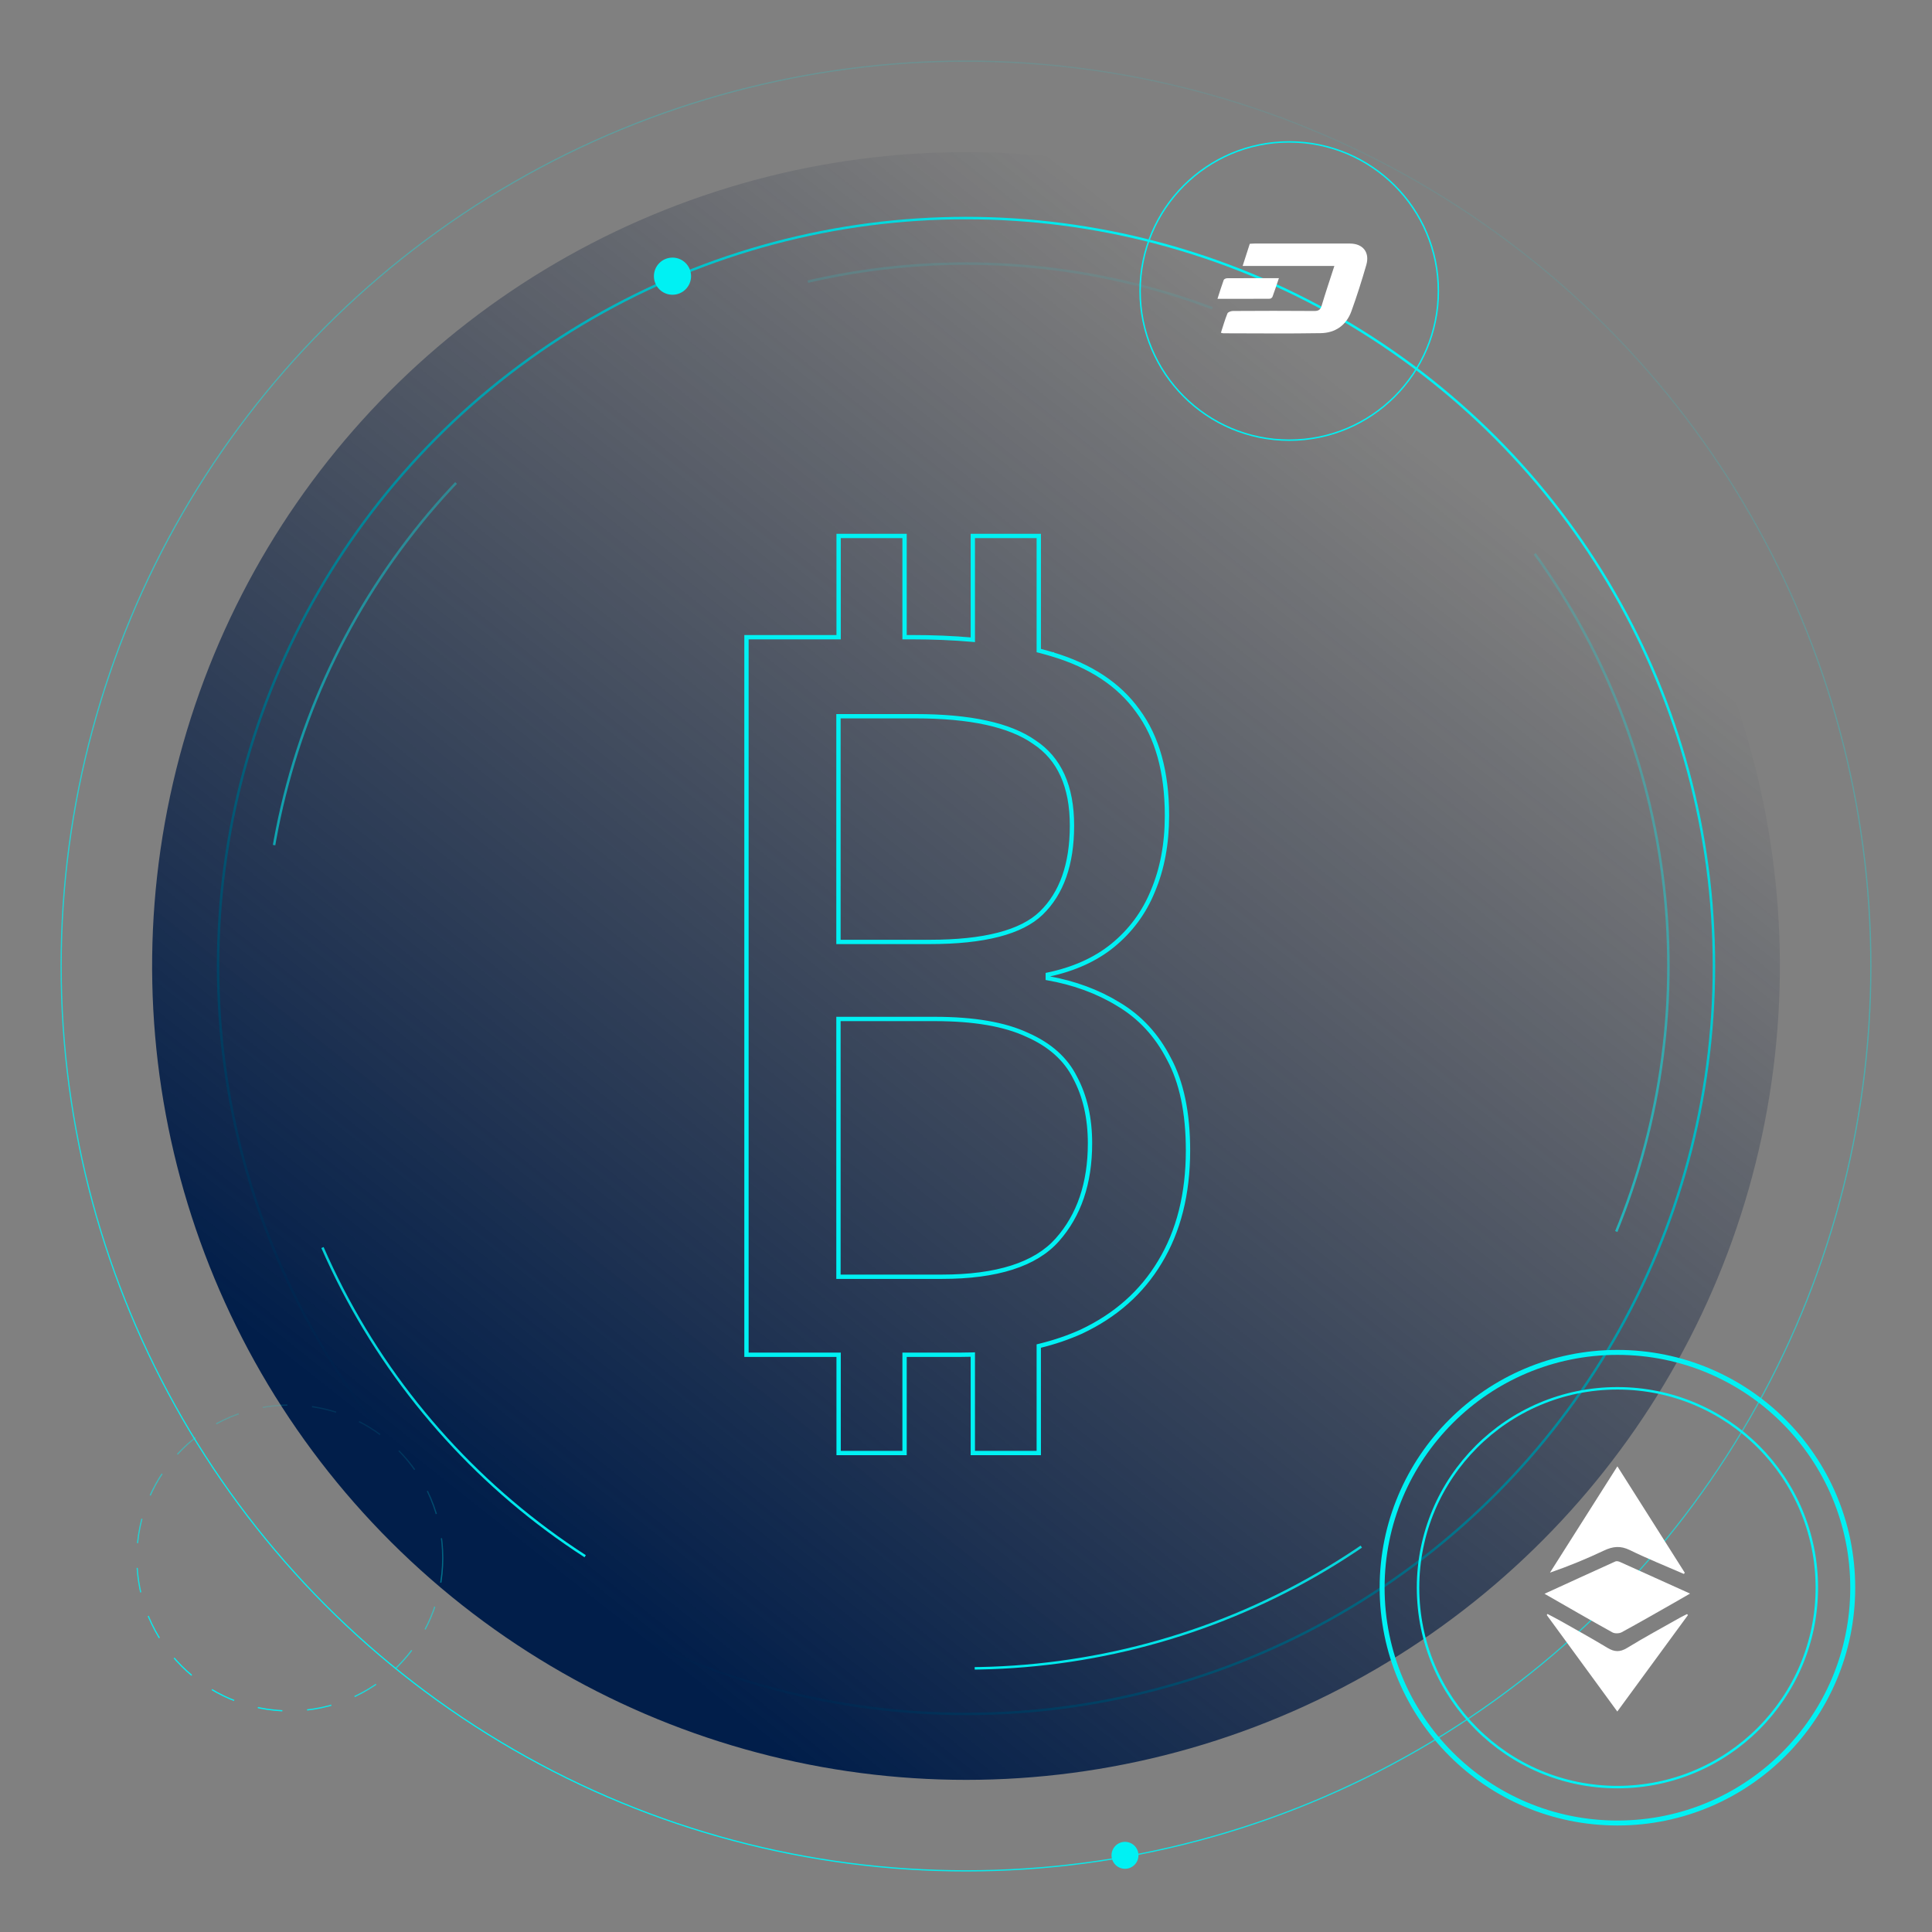
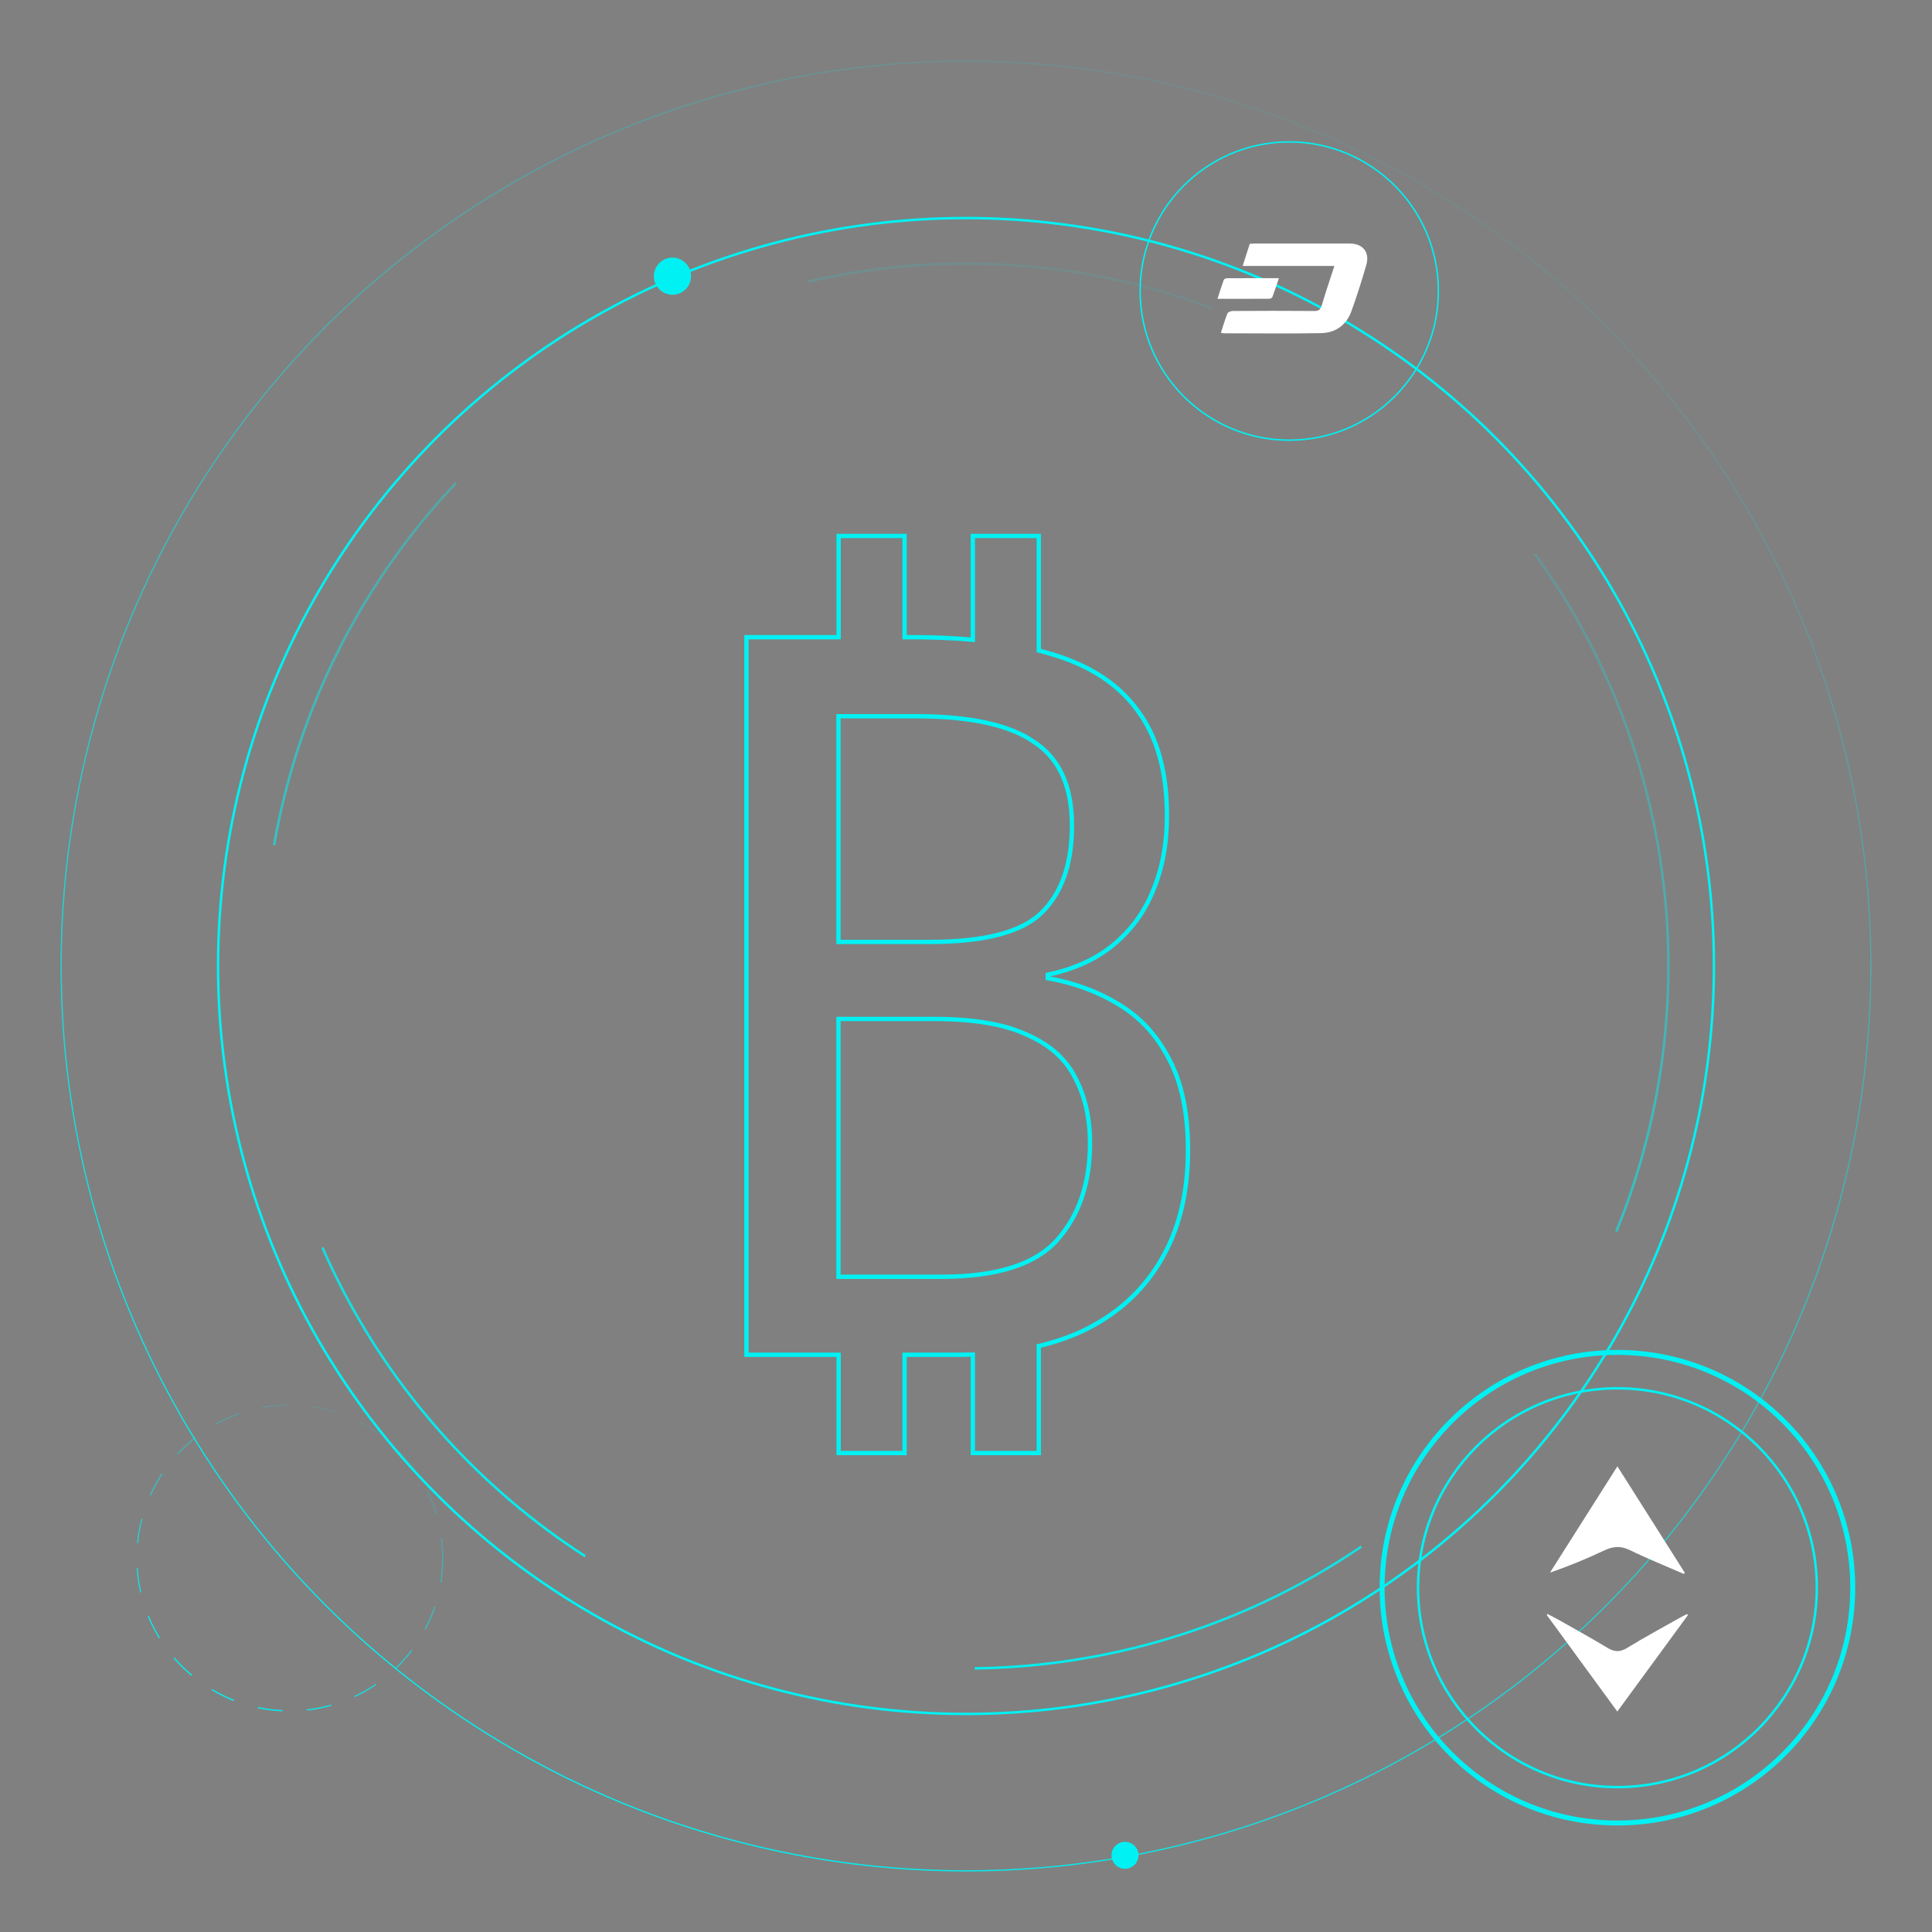
<svg xmlns="http://www.w3.org/2000/svg" width="780" height="780" viewBox="0 0 780 780" fill="none">
  <rect x="0" y="0" width="780" height="780" fill="#808080" stroke="none" />
  <circle cx="390" cy="390" r="301.964" stroke="#00F1F3" />
-   <circle cx="390" cy="390" r="328.576" transform="rotate(-167.934 390 390)" fill="url(#paint0_linear_313_1388)" />
  <circle cx="390" cy="390" r="365.318" stroke="url(#paint1_linear_313_1388)" stroke-width="0.5" />
  <circle cx="117" cy="629" r="61.75" stroke="url(#paint2_linear_313_1388)" stroke-width="0.5" stroke-dasharray="10 10" />
  <circle cx="454.192" cy="749.04" r="5.44" fill="#00F1F3" />
  <circle cx="271.5" cy="111.5" r="7.5" fill="#00F1F3" />
  <circle cx="390" cy="390" r="283.578" transform="rotate(-11.329 390 390)" stroke="url(#paint3_linear_313_1388)" stroke-dasharray="166 166" />
  <path fill-rule="evenodd" clip-rule="evenodd" d="M520.5 177.413C553.589 177.413 580.413 150.589 580.413 117.5C580.413 84.411 553.589 57.587 520.5 57.587C487.411 57.587 460.587 84.411 460.587 117.5C460.587 150.589 487.411 177.413 520.5 177.413ZM520.5 178C553.913 178 581 150.913 581 117.5C581 84.087 553.913 57 520.5 57C487.087 57 460 84.087 460 117.5C460 150.913 487.087 178 520.5 178Z" fill="#00F1F3" />
  <circle cx="653" cy="641" r="95" stroke="#00F1F3" stroke-width="2" />
  <circle cx="653" cy="641" r="80.5" stroke="#00F1F3" />
  <path d="M492.912 134.346C493.808 131.602 494.538 129.015 495.55 126.543C495.776 125.99 496.988 125.554 497.749 125.549C508.686 125.486 519.624 125.459 530.561 125.553C532.331 125.569 533.09 125.068 533.596 123.368C535.151 118.152 536.901 112.994 538.716 107.375H501.69C502.697 104.244 503.614 101.389 504.567 98.427C505.21 98.392 505.857 98.329 506.504 98.329C519.337 98.323 532.17 98.316 545.003 98.33C550.256 98.336 553.089 101.88 551.61 106.985C549.79 113.267 547.822 119.519 545.592 125.666C543.55 131.297 539.135 134.402 533.243 134.503C520.122 134.727 506.995 134.569 493.87 134.559C493.66 134.559 493.45 134.469 492.912 134.346Z" fill="white" />
  <path d="M516.327 112.3C515.398 115.035 514.616 117.439 513.74 119.809C513.607 120.169 513.043 120.606 512.676 120.608C505.711 120.656 498.747 120.643 491.531 120.643C492.405 117.94 493.158 115.46 494.047 113.029C494.179 112.666 494.949 112.334 495.427 112.331C502.258 112.286 509.09 112.3 516.327 112.3Z" fill="white" />
  <path d="M424.882 263.788C423.218 263.282 421.508 262.805 419.752 262.354V216H392.382V257.88C384.819 257.21 376.711 256.876 368.059 256.876H365.57V216H338.2V256.876H301V547.338H338.2V587H365.57V547.338H387.063C388.859 547.338 390.632 547.311 392.382 547.256V587H419.752V543.733C425.788 542.261 431.437 540.339 436.7 537.963L436.705 537.961L436.711 537.958C450.581 531.425 461.21 522.021 468.57 509.744C476.202 497.194 480 482.079 480 464.433C480 449.251 477.429 436.843 472.231 427.255C467.32 417.7 460.489 410.311 451.739 405.11C443.455 400.029 434.003 396.529 423.392 394.602V393.81C433.736 391.608 442.413 387.693 449.397 382.047L449.399 382.045C456.772 376.032 462.239 368.647 465.791 359.898C469.609 350.889 471.509 340.671 471.509 329.258C471.509 311.616 467.577 297.415 459.639 286.727C451.974 276.043 440.364 268.41 424.882 263.788ZM424.882 263.788C424.883 263.788 424.883 263.789 424.884 263.789L424.668 264.502L424.88 263.788C424.881 263.788 424.882 263.788 424.882 263.788ZM392.382 258.629C392.632 258.652 392.88 258.674 393.128 258.697V216.747H419.006V262.935C419.256 262.998 419.505 263.061 419.752 263.125C421.433 263.559 423.071 264.018 424.667 264.503C440.032 269.09 451.489 276.645 459.037 287.167C466.854 297.69 470.763 311.72 470.763 329.258C470.763 340.59 468.876 350.708 465.102 359.612C461.598 368.246 456.206 375.531 448.928 381.467C441.919 387.133 433.159 391.045 422.646 393.203V395.227C433.428 397.116 442.998 400.623 451.354 405.75C459.98 410.876 466.719 418.161 471.571 427.604C476.693 437.048 479.254 449.324 479.254 464.433C479.254 481.971 475.48 496.946 467.932 509.357C460.654 521.499 450.141 530.807 436.393 537.283C431.227 539.615 425.68 541.508 419.752 542.964C419.504 543.025 419.256 543.085 419.006 543.145V586.253H393.128V546.484C392.88 546.493 392.631 546.501 392.382 546.509C390.633 546.564 388.86 546.591 387.063 546.591H364.824V586.253H338.946V546.591H301.746V257.623H338.946V216.747H364.824V257.623H368.059C376.719 257.623 384.826 257.959 392.382 258.629ZM417.364 299.92L417.374 299.927L417.383 299.933C427.356 306.5 432.413 317.554 432.413 333.305C432.413 348.824 428.272 360.473 420.105 368.384C412.241 375.992 397.41 379.91 375.337 379.91H338.883V289.533H369.676C391.736 289.533 407.583 293.04 417.364 299.92ZM375.337 380.657C397.441 380.657 412.537 376.745 420.624 368.92C428.98 360.826 433.159 348.954 433.159 333.305C433.159 317.386 428.037 306.054 417.793 299.309C407.819 292.294 391.78 288.786 369.676 288.786H338.137V380.657H375.337ZM433.704 435.223L433.709 435.232L433.714 435.242C437.689 442.669 439.691 451.447 439.691 461.6C439.691 477.646 435.286 490.542 426.537 500.361C417.854 510.105 402.488 515.086 380.189 515.086H338.883V411.758H377.359C393.209 411.758 405.62 413.911 414.645 418.162L414.654 418.166L414.662 418.169C423.699 422.16 430.022 427.852 433.704 435.223ZM380.189 515.833C402.563 515.833 418.198 510.841 427.093 500.858C435.989 490.875 440.437 477.789 440.437 461.6C440.437 451.348 438.415 442.444 434.372 434.889C430.598 427.334 424.128 421.533 414.963 417.486C405.798 413.169 393.263 411.011 377.359 411.011H338.137V515.833H380.189Z" stroke="#00F1F3" />
-   <path d="M623.562 643.45C633.46 638.918 642.804 634.626 652.174 630.395C652.654 630.179 653.44 630.342 653.971 630.579C663.261 634.743 672.533 638.947 682.317 643.372C680.038 644.685 678.155 645.785 676.259 646.861C669.091 650.93 661.952 655.053 654.71 658.985C653.719 659.523 651.939 659.574 650.973 659.039C641.972 654.054 633.069 648.891 623.562 643.45Z" fill="white" />
  <path d="M652.981 592C662.3 606.713 671.252 620.845 680.204 634.977C680.073 635.129 679.943 635.281 679.812 635.433C672.518 632.252 665.115 629.293 657.974 625.798C654.248 623.974 651.166 624.299 647.596 625.99C640.578 629.313 633.391 632.278 625.767 634.916C634.703 620.823 643.64 606.73 652.981 592Z" fill="white" />
  <path d="M681.466 652.055C672.045 664.916 662.623 677.778 652.948 690.986C643.34 677.843 633.909 664.941 624.479 652.039L624.759 651.594C626.544 652.542 628.354 653.447 630.112 654.445C636.42 658.025 642.772 661.532 648.979 665.281C651.768 666.965 654.013 667.091 656.921 665.307C663.935 661.004 671.193 657.099 678.359 653.046C679.254 652.54 680.193 652.112 681.112 651.649C681.23 651.784 681.348 651.919 681.466 652.055Z" fill="white" />
  <defs>
    <linearGradient id="paint0_linear_313_1388" x1="390" y1="61.424" x2="136.137" y2="573.97" gradientUnits="userSpaceOnUse">
      <stop stop-color="#011E4A" />
      <stop offset="1" stop-color="#0C1732" stop-opacity="0" />
    </linearGradient>
    <linearGradient id="paint1_linear_313_1388" x1="198.512" y1="705.52" x2="562.992" y2="-7.12" gradientUnits="userSpaceOnUse">
      <stop stop-color="#00F1F3" />
      <stop offset="1" stop-color="#00F1F3" stop-opacity="0" />
    </linearGradient>
    <linearGradient id="paint2_linear_313_1388" x1="84.524" y1="682.512" x2="146.339" y2="561.649" gradientUnits="userSpaceOnUse">
      <stop stop-color="#00F1F3" />
      <stop offset="1" stop-color="#00F1F3" stop-opacity="0" />
    </linearGradient>
    <linearGradient id="paint3_linear_313_1388" x1="241.197" y1="635.187" x2="524.43" y2="81.403" gradientUnits="userSpaceOnUse">
      <stop stop-color="#00F1F3" />
      <stop offset="1" stop-color="#00F1F3" stop-opacity="0" />
    </linearGradient>
  </defs>
</svg>